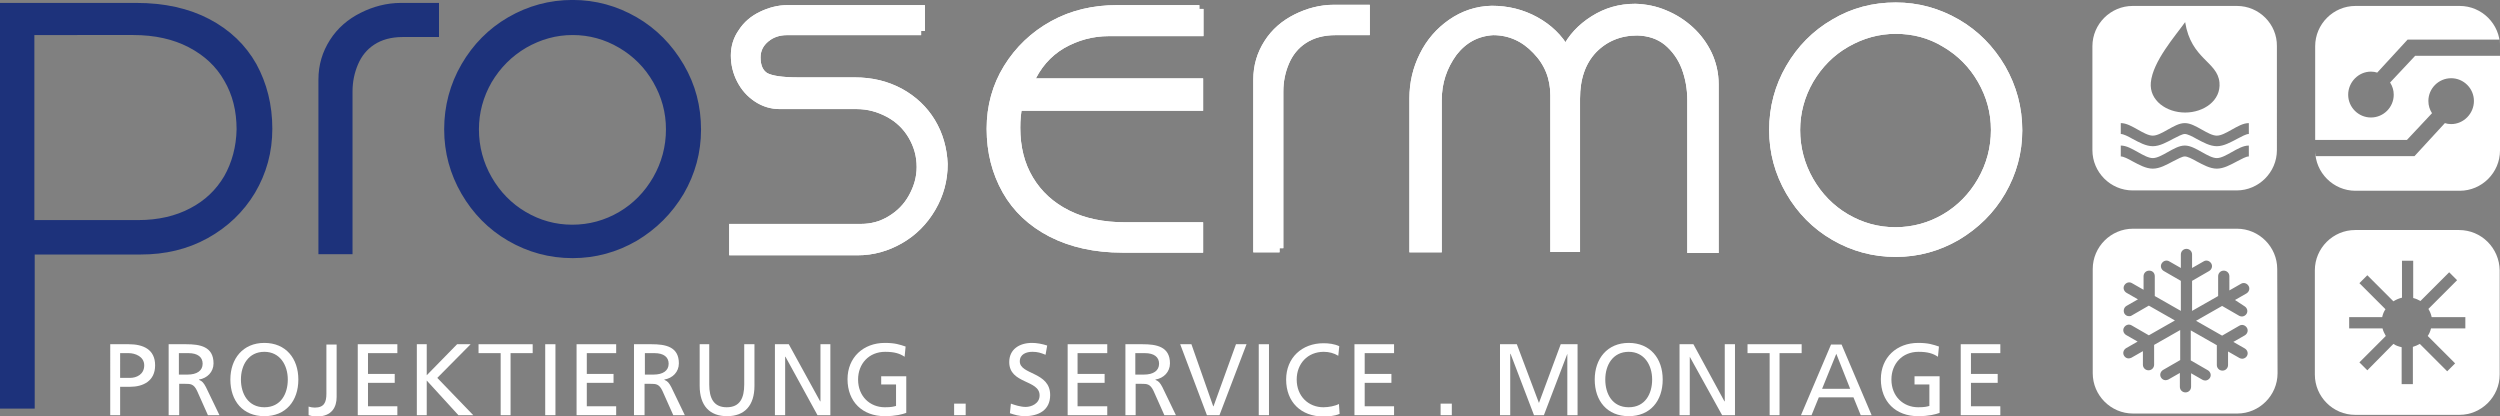
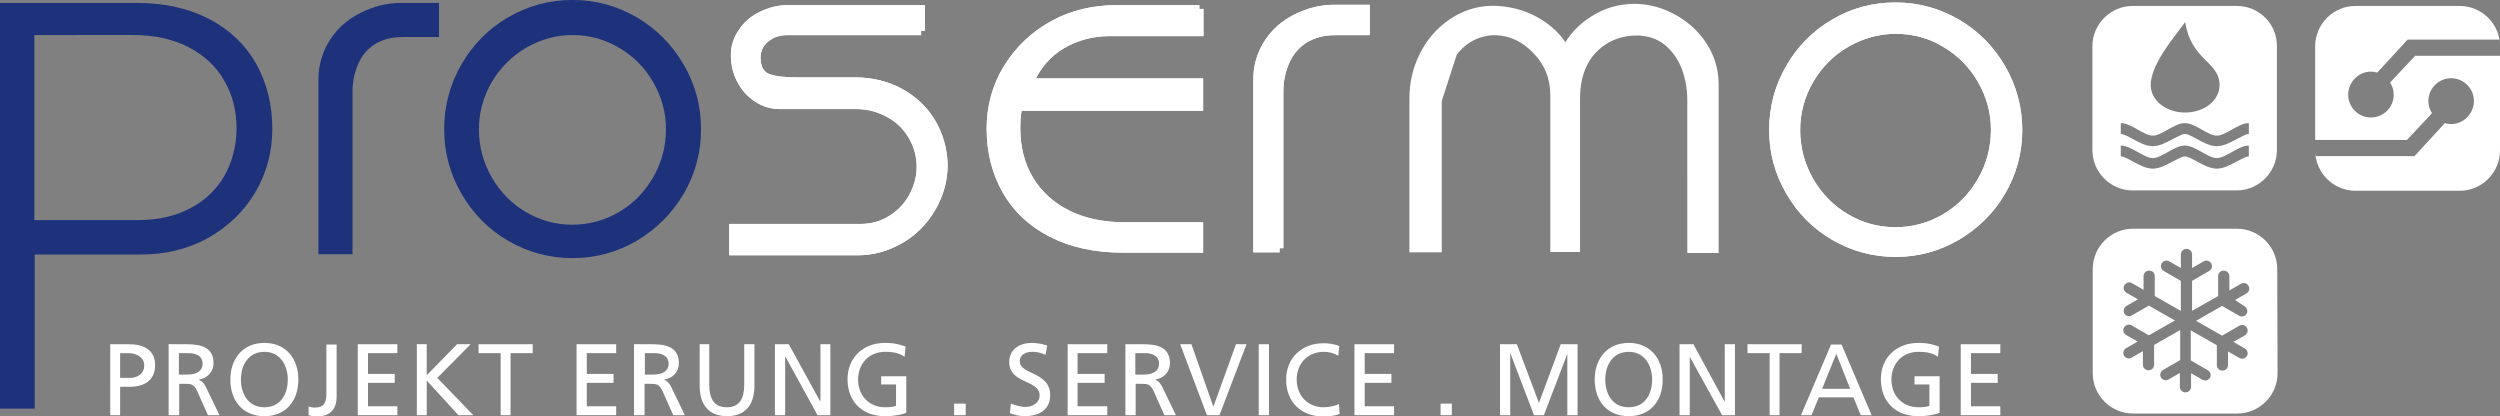
<svg xmlns="http://www.w3.org/2000/svg" version="1.1" id="Ebene_1" x="0px" y="0px" viewBox="0 0 757.5 126.1" style="enable-background:new 0 0 757.5 126.1;" xml:space="preserve">
  <rect x="0" y="0" width="757.5" height="126.1" fill="#808080" stroke="none" />
  <style type="text/css">
	.st0{fill:#FFFFFF;}
	.st1{fill:#1D327B;}
	.st2{fill:none;stroke:#1D327B;stroke-width:3.632;stroke-miterlimit:3.864;}
	.st3{fill:#FFFFFF;stroke:#FFFFFF;stroke-width:2.5;stroke-miterlimit:10;}
</style>
  <g>
    <path class="st0" d="M690,81.5c0-6.7-5.5-12.2-12.2-12.2h-31.5c-6.7,0-12.2,5.5-12.2,12.2l0,31.6c0,6.7,5.5,12.2,12.2,12.2h31.6   c6.7,0,12.2-5.5,12.2-12.2L690,81.5z M680.1,92.8c0.8,0.5,1.1,1.5,0.6,2.3c-0.3,0.5-0.9,0.8-1.4,0.8c-0.3,0-0.6-0.1-0.8-0.2l-5.2-3   l-7.9,4.5l7.9,4.5l5.2-3c0.8-0.5,1.8-0.2,2.3,0.6c0.5,0.8,0.2,1.8-0.6,2.3l-3.5,2l3.5,2c0.8,0.5,1.1,1.5,0.6,2.3   c-0.3,0.5-0.9,0.8-1.4,0.8c-0.3,0-0.6-0.1-0.8-0.2l-3.5-2v4.1c0,0.9-0.7,1.7-1.7,1.7c-0.9,0-1.7-0.7-1.7-1.7v-6l-7.9-4.5v9.1l5.2,3   c0.8,0.5,1.1,1.5,0.6,2.3c-0.3,0.5-0.9,0.8-1.4,0.8c-0.3,0-0.6-0.1-0.8-0.2l-3.5-2v4.1c0,0.9-0.7,1.7-1.7,1.7   c-0.9,0-1.7-0.7-1.7-1.7V113l-3.5,2c-0.3,0.1-0.5,0.2-0.8,0.2c-0.6,0-1.1-0.3-1.4-0.8c-0.5-0.8-0.2-1.8,0.6-2.3l5.2-3v-9.1   l-7.9,4.5v6c0,0.9-0.7,1.7-1.7,1.7c-0.9,0-1.7-0.7-1.7-1.7v-4.1l-3.5,2c-0.3,0.1-0.5,0.2-0.8,0.2c-0.6,0-1.1-0.3-1.4-0.8   c-0.5-0.8-0.2-1.8,0.6-2.3l3.5-2l-3.5-2c-0.8-0.5-1.1-1.5-0.6-2.3c0.5-0.8,1.5-1.1,2.3-0.6l5.2,3l7.9-4.5l-7.9-4.5l-5.2,3   c-0.3,0.2-0.5,0.2-0.8,0.2c-0.6,0-1.1-0.3-1.4-0.8c-0.4-0.8-0.2-1.8,0.6-2.3l3.5-2l-3.5-2c-0.8-0.5-1.1-1.5-0.6-2.3   c0.5-0.8,1.5-1.1,2.3-0.6l3.5,2v-4.1c0-0.9,0.7-1.7,1.7-1.7s1.7,0.7,1.7,1.7v6l7.9,4.5v-9.1l-5.2-3c-0.8-0.5-1.1-1.5-0.6-2.3   c0.5-0.8,1.5-1.1,2.3-0.6l3.5,2v-4.1c0-0.9,0.7-1.7,1.7-1.7c0.9,0,1.7,0.7,1.7,1.7v4.1l3.5-2c0.8-0.5,1.8-0.2,2.3,0.6   c0.5,0.8,0.2,1.8-0.6,2.3l-5.2,3v9.1l7.9-4.5v-6c0-0.9,0.7-1.7,1.7-1.7c0.9,0,1.7,0.7,1.7,1.7V88l3.5-2c0.8-0.5,1.8-0.2,2.3,0.6   c0.5,0.8,0.2,1.8-0.6,2.3l-3.5,2L680.1,92.8z" />
-     <path class="st0" d="M745.1,69.7h-31.5c-6.7,0-12.2,5.5-12.2,12.2l0,31.6c0,6.7,5.5,12.2,12.2,12.2h31.6c6.7,0,12.2-5.5,12.2-12.2   V81.9C757.3,75.2,751.9,69.7,745.1,69.7z M746.9,99.5h-10.3c-0.2,0.8-0.5,1.6-1,2.3l8.3,8.3l-2.4,2.4l-8.3-8.3   c-0.7,0.4-1.4,0.7-2.1,0.9v11.3h-3.4v-11.2c-0.9-0.2-1.8-0.5-2.5-1l-7.9,8l-2.4-2.4l8-8c-0.4-0.7-0.8-1.5-1-2.3h-10.1v-3.4h10   c0.2-0.9,0.5-1.7,1-2.4l-7.9-7.9l2.4-2.4l7.9,7.9c0.8-0.5,1.7-0.9,2.6-1.1V79h3.4v11.3c0.8,0.2,1.5,0.5,2.2,0.9l8.7-8.7l2.4,2.4   l-8.7,8.7c0.5,0.8,0.8,1.6,1,2.5h10.2V99.5z" />
    <path class="st0" d="M677.8,1.8h-31.6C639.5,1.8,634,7.3,634,14v31.5c0,6.7,5.5,12.2,12.2,12.2h31.5c6.7,0,12.2-5.5,12.2-12.2V14   C690,7.3,684.5,1.8,677.8,1.8z M651.7,25c0.6-6.4,7.4-14.1,10.4-18.3c1.8,11.3,9.8,11.9,10.4,18.3c0.5,5.5-4.8,9.1-10.4,9.1   C656.5,34.1,651.2,30.5,651.7,25z M681.4,47.4c-0.9,0-2.2,0.8-3.6,1.5c-1.9,1-4,2.2-6.1,2.2c-2.1,0-4.2-1.2-6.1-2.2   c-1.4-0.8-2.8-1.5-3.6-1.5c-0.8,0-2.2,0.8-3.6,1.5c-1.9,1-4,2.2-6.1,2.2s-4.2-1.2-6.1-2.2c-1.4-0.8-2.8-1.5-3.6-1.5v-3.3   c1.7,0,3.4,1,5.2,2c1.6,0.9,3.2,1.8,4.5,1.8c1.3,0,2.9-0.9,4.5-1.8c1.8-1,3.5-2,5.2-2c1.7,0,3.4,1,5.2,2c1.6,0.9,3.2,1.8,4.5,1.8   c1.3,0,2.9-0.9,4.5-1.8c1.8-1,3.5-2,5.2-2V47.4z M681.4,40.6c-0.9,0-2.2,0.8-3.6,1.5c-1.9,1-4,2.2-6.1,2.2c-2.1,0-4.2-1.2-6.1-2.2   c-1.4-0.8-2.8-1.5-3.6-1.5c-0.8,0-2.2,0.8-3.6,1.5c-1.9,1-4,2.2-6.1,2.2s-4.2-1.2-6.1-2.2c-1.4-0.8-2.8-1.5-3.6-1.5v-3.3   c1.7,0,3.4,1,5.2,2c1.6,0.9,3.2,1.8,4.5,1.8c1.3,0,2.9-0.9,4.5-1.8c1.8-1,3.5-2,5.2-2c1.7,0,3.4,1,5.2,2c1.6,0.9,3.2,1.8,4.5,1.8   c1.3,0,2.9-0.9,4.5-1.8c1.8-1,3.5-2,5.2-2V40.6z" />
    <path class="st1" d="M105,75.2h-6.7V24.1c0-4.1,1.1-7.7,3.2-11c2.1-3.3,5-5.8,8.6-7.6c3.6-1.8,7.4-2.8,11.4-2.8h9.7v6.7h-9.1   c-3.9,0-7.1,0.9-9.7,2.6c-2.6,1.7-4.4,4-5.6,6.8c-1.2,2.8-1.8,5.8-1.8,8.9V75.2L105,75.2z" />
    <path class="st2" d="M105,75.2h-6.7V24.1c0-4.1,1.1-7.7,3.2-11c2.1-3.3,5-5.8,8.6-7.6c3.6-1.8,7.4-2.8,11.4-2.8h9.7v6.7h-9.1   c-3.9,0-7.1,0.9-9.7,2.6c-2.6,1.7-4.4,4-5.6,6.8c-1.2,2.8-1.8,5.8-1.8,8.9V75.2L105,75.2z" />
    <path class="st1" d="M173.5,1.8c6.6,0,12.8,1.7,18.5,5c5.7,3.3,10.2,7.9,13.6,13.7c3.4,5.8,5,12,5,18.8c0,6.6-1.7,12.8-5,18.5   c-3.4,5.7-7.9,10.2-13.6,13.6c-5.7,3.3-11.9,5-18.5,5c-6.7,0-12.9-1.7-18.6-5c-5.7-3.3-10.2-7.9-13.5-13.6c-3.3-5.7-5-11.9-5-18.6   c0-6.8,1.7-13.1,5-18.8c3.3-5.7,7.8-10.3,13.5-13.6C160.6,3.5,166.8,1.8,173.5,1.8L173.5,1.8L173.5,1.8z M173.5,8.8   c-5.3,0-10.3,1.4-15,4.1c-4.6,2.7-8.3,6.4-11.1,11.1c-2.7,4.7-4.1,9.8-4.1,15.2c0,5.5,1.4,10.7,4.1,15.4c2.7,4.7,6.4,8.5,11,11.2   c4.6,2.7,9.6,4.1,15,4.1c5.4,0,10.5-1.4,15.1-4.1c4.6-2.7,8.3-6.5,11-11.2c2.7-4.7,4.1-9.9,4.1-15.4c0-5.5-1.4-10.5-4.1-15.2   c-2.7-4.7-6.4-8.4-11-11.1C183.9,10.2,178.9,8.8,173.5,8.8L173.5,8.8L173.5,8.8z" />
    <path class="st2" d="M173.5,1.8c6.6,0,12.8,1.7,18.5,5c5.7,3.3,10.2,7.9,13.6,13.7c3.4,5.8,5,12,5,18.8c0,6.6-1.7,12.8-5,18.5   c-3.4,5.7-7.9,10.2-13.6,13.6c-5.7,3.3-11.9,5-18.5,5c-6.7,0-12.9-1.7-18.6-5c-5.7-3.3-10.2-7.9-13.5-13.6c-3.3-5.7-5-11.9-5-18.6   c0-6.8,1.7-13.1,5-18.8c3.3-5.7,7.8-10.3,13.5-13.6C160.6,3.5,166.8,1.8,173.5,1.8L173.5,1.8L173.5,1.8z M173.5,8.8   c-5.3,0-10.3,1.4-15,4.1c-4.6,2.7-8.3,6.4-11.1,11.1c-2.7,4.7-4.1,9.8-4.1,15.2c0,5.5,1.4,10.7,4.1,15.4c2.7,4.7,6.4,8.5,11,11.2   c4.6,2.7,9.6,4.1,15,4.1c5.4,0,10.5-1.4,15.1-4.1c4.6-2.7,8.3-6.5,11-11.2c2.7-4.7,4.1-9.9,4.1-15.4c0-5.5-1.4-10.5-4.1-15.2   c-2.7-4.7-6.4-8.4-11-11.1C183.9,10.2,178.9,8.8,173.5,8.8L173.5,8.8L173.5,8.8z" />
    <path class="st3" d="M279.1,9.4h-40.7c-2.4,0-4.6,0.7-6.4,2.2c-1.8,1.5-2.8,3.4-2.8,5.8c0,2.8,0.9,4.7,2.6,5.8   c1.8,1,5.1,1.5,10.1,1.5H259c5.1,0,9.6,1.1,13.7,3.3c4,2.2,7.2,5.2,9.5,9c2.3,3.8,3.5,8.1,3.7,12.7c0,4.8-1.2,9.2-3.6,13.3   c-2.4,4.1-5.6,7.3-9.6,9.6c-4,2.3-8.3,3.5-12.8,3.5h-37.7v-7h38.7c3.2,0,6.2-0.8,9-2.5c2.8-1.7,5-3.9,6.6-6.8   c1.6-2.9,2.5-5.9,2.5-9.2c0-3.5-0.9-6.6-2.6-9.5c-1.7-2.9-4.1-5.2-7.1-6.8c-3-1.6-6.2-2.5-9.7-2.5h-23.3c-2.5,0-4.8-0.7-6.9-2.1   c-2.1-1.4-3.7-3.2-4.9-5.5c-1.2-2.3-1.8-4.8-1.8-7.4c0-2.5,0.7-4.9,2.2-7c1.4-2.2,3.4-3.9,5.9-5.1c2.5-1.2,5.1-1.9,7.8-1.9h40.4   V9.4L279.1,9.4z" />
    <path class="st3" d="M279.1,9.4h-40.7c-2.4,0-4.6,0.7-6.4,2.2c-1.8,1.5-2.8,3.4-2.8,5.8c0,2.8,0.9,4.7,2.6,5.8   c1.8,1,5.1,1.5,10.1,1.5H259c5.1,0,9.6,1.1,13.7,3.3c4,2.2,7.2,5.2,9.5,9c2.3,3.8,3.5,8.1,3.7,12.7c0,4.8-1.2,9.2-3.6,13.3   c-2.4,4.1-5.6,7.3-9.6,9.6c-4,2.3-8.3,3.5-12.8,3.5h-37.7v-7h38.7c3.2,0,6.2-0.8,9-2.5c2.8-1.7,5-3.9,6.6-6.8   c1.6-2.9,2.5-5.9,2.5-9.2c0-3.5-0.9-6.6-2.6-9.5c-1.7-2.9-4.1-5.2-7.1-6.8c-3-1.6-6.2-2.5-9.7-2.5h-23.3c-2.5,0-4.8-0.7-6.9-2.1   c-2.1-1.4-3.7-3.2-4.9-5.5c-1.2-2.3-1.8-4.8-1.8-7.4c0-2.5,0.7-4.9,2.2-7c1.4-2.2,3.4-3.9,5.9-5.1c2.5-1.2,5.1-1.9,7.8-1.9h40.4   V9.4L279.1,9.4z" />
    <path class="st3" d="M363.4,2.7v7H336c-5.1,0-9.8,1.3-14.2,3.8c-4.4,2.6-7.7,6.4-9.9,11.5h51.4v7.3h-54.8c-0.4,1.8-0.6,3.9-0.6,6.4   c0,6,1.3,11.2,4,15.7c2.7,4.5,6.5,8,11.5,10.5c5,2.5,10.8,3.7,17.5,3.7h22.4v6.7h-23.2c-8.3,0-15.4-1.6-21.5-4.7   c-6-3.1-10.6-7.4-13.7-12.9c-3.1-5.5-4.7-11.7-4.7-18.7c0-6.7,1.7-12.9,5.1-18.4c3.4-5.5,8-9.9,13.8-13.1   c5.8-3.2,12.3-4.7,19.4-4.7H363.4L363.4,2.7z" />
    <path class="st3" d="M363.4,2.7v7H336c-5.1,0-9.8,1.3-14.2,3.8c-4.4,2.6-7.7,6.4-9.9,11.5h51.4v7.3h-54.8c-0.4,1.8-0.6,3.9-0.6,6.4   c0,6,1.3,11.2,4,15.7c2.7,4.5,6.5,8,11.5,10.5c5,2.5,10.8,3.7,17.5,3.7h22.4v6.7h-23.2c-8.3,0-15.4-1.6-21.5-4.7   c-6-3.1-10.6-7.4-13.7-12.9c-3.1-5.5-4.7-11.7-4.7-18.7c0-6.7,1.7-12.9,5.1-18.4c3.4-5.5,8-9.9,13.8-13.1   c5.8-3.2,12.3-4.7,19.4-4.7H363.4L363.4,2.7z" />
    <path class="st3" d="M387.7,75.2H381V24.1c0-4.1,1.1-7.7,3.2-11c2.1-3.3,5-5.8,8.6-7.6c3.6-1.8,7.4-2.8,11.4-2.8h9.6v6.7h-9.1   c-3.9,0-7.1,0.9-9.7,2.6c-2.6,1.7-4.4,4-5.6,6.8c-1.2,2.8-1.8,5.8-1.8,8.9V75.2L387.7,75.2z" />
    <path class="st3" d="M387.7,75.2H381V24.1c0-4.1,1.1-7.7,3.2-11c2.1-3.3,5-5.8,8.6-7.6c3.6-1.8,7.4-2.8,11.4-2.8h9.6v6.7h-9.1   c-3.9,0-7.1,0.9-9.7,2.6c-2.6,1.7-4.4,4-5.6,6.8c-1.2,2.8-1.8,5.8-1.8,8.9V75.2L387.7,75.2z" />
-     <path class="st3" d="M435.6,30.4v44.8h-7.3V29.8c0-4.6,1-8.9,3-12.9c2-4.1,4.9-7.4,8.5-9.9c3.6-2.5,7.7-3.9,12.2-4   c4.8,0,9.2,1.1,13.2,3.3c4,2.2,7.1,5.2,9.2,8.9c1.9-3.8,4.7-6.8,8.5-9.2c3.8-2.4,7.9-3.6,12.6-3.6c3.1,0.1,6.1,0.7,8.9,1.9   c2.9,1.2,5.4,2.8,7.7,4.9c2.3,2.1,4.1,4.6,5.4,7.3c1.3,2.8,2,5.8,2,9v49.9h-7V30.4c0-3.6-0.6-6.9-1.8-10.1   c-1.2-3.1-3.1-5.7-5.5-7.7c-2.5-2-5.5-3-9.1-3.1c-5.4,0-9.9,1.9-13.4,5.5c-3.5,3.7-5.2,8.7-5.2,14.9l0,45.2H471l0-46.2   c0-5.3-1.8-9.9-5.5-13.7c-3.6-3.8-8-5.8-13.1-5.8c-5,0.3-9,2.5-12.1,6.5C437.2,20.2,435.6,24.9,435.6,30.4L435.6,30.4L435.6,30.4z" />
-     <path class="st3" d="M435.6,30.4v44.8h-7.3V29.8c0-4.6,1-8.9,3-12.9c2-4.1,4.9-7.4,8.5-9.9c3.6-2.5,7.7-3.9,12.2-4   c4.8,0,9.2,1.1,13.2,3.3c4,2.2,7.1,5.2,9.2,8.9c1.9-3.8,4.7-6.8,8.5-9.2c3.8-2.4,7.9-3.6,12.6-3.6c3.1,0.1,6.1,0.7,8.9,1.9   c2.9,1.2,5.4,2.8,7.7,4.9c2.3,2.1,4.1,4.6,5.4,7.3c1.3,2.8,2,5.8,2,9v49.9h-7V30.4c0-3.6-0.6-6.9-1.8-10.1   c-1.2-3.1-3.1-5.7-5.5-7.7c-2.5-2-5.5-3-9.1-3.1c-5.4,0-9.9,1.9-13.4,5.5c-3.5,3.7-5.2,8.7-5.2,14.9l0,45.2H471l0-46.2   c0-5.3-1.8-9.9-5.5-13.7c-3.6-3.8-8-5.8-13.1-5.8c-5,0.3-9,2.5-12.1,6.5C437.2,20.2,435.6,24.9,435.6,30.4L435.6,30.4L435.6,30.4z" />
+     <path class="st3" d="M435.6,30.4v44.8h-7.3V29.8c0-4.6,1-8.9,3-12.9c2-4.1,4.9-7.4,8.5-9.9c3.6-2.5,7.7-3.9,12.2-4   c4.8,0,9.2,1.1,13.2,3.3c4,2.2,7.1,5.2,9.2,8.9c1.9-3.8,4.7-6.8,8.5-9.2c3.8-2.4,7.9-3.6,12.6-3.6c3.1,0.1,6.1,0.7,8.9,1.9   c2.9,1.2,5.4,2.8,7.7,4.9c2.3,2.1,4.1,4.6,5.4,7.3c1.3,2.8,2,5.8,2,9v49.9h-7V30.4c0-3.6-0.6-6.9-1.8-10.1   c-1.2-3.1-3.1-5.7-5.5-7.7c-2.5-2-5.5-3-9.1-3.1c-5.4,0-9.9,1.9-13.4,5.5c-3.5,3.7-5.2,8.7-5.2,14.9l0,45.2H471l0-46.2   c0-5.3-1.8-9.9-5.5-13.7c-3.6-3.8-8-5.8-13.1-5.8c-5,0.3-9,2.5-12.1,6.5L435.6,30.4L435.6,30.4z" />
    <path class="st3" d="M574.4,2c6.6,0,12.8,1.7,18.5,5c5.7,3.3,10.2,7.9,13.6,13.7c3.3,5.8,5,12,5,18.8c0,6.6-1.7,12.8-5,18.5   c-3.3,5.7-7.9,10.2-13.6,13.6c-5.7,3.3-11.9,5-18.5,5c-6.7,0-12.9-1.7-18.6-5c-5.7-3.3-10.2-7.9-13.5-13.6c-3.3-5.7-5-11.9-5-18.6   c0-6.8,1.7-13.1,5-18.8c3.3-5.7,7.8-10.3,13.5-13.6C561.5,3.6,567.7,2,574.4,2L574.4,2L574.4,2z M574.4,9c-5.3,0-10.3,1.4-15,4.1   c-4.7,2.7-8.3,6.4-11.1,11.1c-2.7,4.7-4.1,9.8-4.1,15.2c0,5.5,1.4,10.7,4.1,15.4s6.4,8.5,11,11.2c4.6,2.7,9.6,4.1,15,4.1   c5.4,0,10.5-1.4,15.1-4.1c4.6-2.7,8.3-6.5,11-11.2c2.7-4.7,4.1-9.9,4.1-15.4c0-5.5-1.4-10.5-4.1-15.2c-2.7-4.7-6.4-8.4-11-11.1   C584.8,10.3,579.8,9,574.4,9L574.4,9L574.4,9z" />
    <path class="st3" d="M574.4,2c6.6,0,12.8,1.7,18.5,5c5.7,3.3,10.2,7.9,13.6,13.7c3.3,5.8,5,12,5,18.8c0,6.6-1.7,12.8-5,18.5   c-3.3,5.7-7.9,10.2-13.6,13.6c-5.7,3.3-11.9,5-18.5,5c-6.7,0-12.9-1.7-18.6-5c-5.7-3.3-10.2-7.9-13.5-13.6c-3.3-5.7-5-11.9-5-18.6   c0-6.8,1.7-13.1,5-18.8c3.3-5.7,7.8-10.3,13.5-13.6C561.5,3.6,567.7,2,574.4,2L574.4,2L574.4,2z M574.4,9c-5.3,0-10.3,1.4-15,4.1   c-4.7,2.7-8.3,6.4-11.1,11.1c-2.7,4.7-4.1,9.8-4.1,15.2c0,5.5,1.4,10.7,4.1,15.4s6.4,8.5,11,11.2c4.6,2.7,9.6,4.1,15,4.1   c5.4,0,10.5-1.4,15.1-4.1c4.6-2.7,8.3-6.5,11-11.2c2.7-4.7,4.1-9.9,4.1-15.4c0-5.5-1.4-10.5-4.1-15.2c-2.7-4.7-6.4-8.4-11-11.1   C584.8,10.3,579.8,9,574.4,9L574.4,9L574.4,9z" />
    <path class="st0" d="M36.4,107H39c1.9,0,4.7,1,4.7,3.7c0,2.8-2.4,3.8-4.3,3.8h-3V107L36.4,107z M33.3,125.8h3.1v-8.6h3   c3.9,0,7.6-1.7,7.6-6.5c0-4.9-3.7-6.4-8-6.4h-5.6V125.8L33.3,125.8z" />
    <path class="st0" d="M51.2,125.8h3.1v-9.5h1.8c1.6,0,2.6,0,3.6,2.1l3.3,7.4h3.5l-4.1-8.5c-0.7-1.3-1.1-1.8-2.1-2.2V115   c2.5-0.4,4.4-2.3,4.4-4.9c0-5.1-4.1-5.8-8.3-5.8h-5.3V125.8L51.2,125.8z M54.2,107h2.9c2.8,0,4.3,1.2,4.3,3.2   c0,2.1-1.7,3.3-4.6,3.3h-2.6V107L54.2,107z" />
    <path class="st0" d="M73,115c0-4.4,2.3-8.4,7.1-8.4c4.7,0,7.1,4,7.1,8.4c0,4.3-2.1,8.4-7.1,8.4C75.2,123.4,73,119.3,73,115L73,115   L73,115z M69.8,115c0,6.5,3.8,11.1,10.3,11.1c6.5,0,10.3-4.6,10.3-11.1c0-6.4-3.8-11.1-10.3-11.1C73.6,103.9,69.8,108.7,69.8,115   L69.8,115L69.8,115z" />
    <path class="st0" d="M93.5,125.8c0.6,0.2,1.5,0.4,2.5,0.4c4.6,0,6-2.9,6-5.9v-15.9h-3.1v14.9c0,2.6-0.7,4.2-3.5,4.2   c-0.6,0-1.3-0.1-1.9-0.3V125.8L93.5,125.8L93.5,125.8z" />
    <polygon class="st0" points="108.4,125.8 120.4,125.8 120.4,123.1 111.5,123.1 111.5,116 119.6,116 119.6,113.3 111.5,113.3    111.5,107 120.4,107 120.4,104.3 108.4,104.3 108.4,125.8  " />
    <polygon class="st0" points="126.3,125.8 129.3,125.8 129.3,115.3 138.9,125.8 143.4,125.8 132.5,114.5 142.6,104.3 138.5,104.3    129.3,113.7 129.3,104.3 126.3,104.3 126.3,125.8  " />
    <polygon class="st0" points="151.7,125.8 154.7,125.8 154.7,107 161.4,107 161.4,104.3 145,104.3 145,107 151.7,107 151.7,125.8     " />
-     <polygon class="st0" points="165.2,125.8 168.3,125.8 168.3,104.3 165.2,104.3 165.2,125.8  " />
    <polygon class="st0" points="174.7,125.8 186.7,125.8 186.7,123.1 177.8,123.1 177.8,116 185.9,116 185.9,113.3 177.8,113.3    177.8,107 186.7,107 186.7,104.3 174.7,104.3 174.7,125.8  " />
    <path class="st0" d="M192.2,125.8h3.1v-9.5h1.8c1.6,0,2.6,0,3.6,2.1l3.3,7.4h3.5l-4.1-8.5c-0.7-1.3-1.1-1.8-2.1-2.2V115   c2.5-0.4,4.4-2.3,4.4-4.9c0-5.1-4.1-5.8-8.3-5.8h-5.3V125.8L192.2,125.8z M195.3,107h3c2.8,0,4.3,1.2,4.3,3.2   c0,2.1-1.7,3.3-4.6,3.3h-2.6V107L195.3,107z" />
    <path class="st0" d="M228.6,104.3h-3.1v12.2c0,4.1-1.3,6.9-5.3,6.9c-4,0-5.3-2.8-5.3-6.9v-12.2H212v12.6c0,6,3,9.2,8.3,9.2   c5.3,0,8.3-3.2,8.3-9.2V104.3L228.6,104.3z" />
    <polygon class="st0" points="234.8,125.8 237.9,125.8 237.9,108.1 238,108.1 247.7,125.8 251.6,125.8 251.6,104.3 248.6,104.3    248.6,121.6 248.5,121.6 239,104.3 234.8,104.3 234.8,125.8  " />
    <path class="st0" d="M274.4,105c-1.8-0.6-3.2-1.1-6.3-1.1c-6.5,0-11.3,4.4-11.3,11c0,6.8,4.5,11.2,11.3,11.2c3.3,0,5.4-0.6,6.5-1   V114H267v2.5h4.5v6.5c-0.8,0.2-1.3,0.4-3.4,0.4c-4.5,0-8.1-3.3-8.1-8.4c0-4.8,3.3-8.4,8.2-8.4c2.8,0,4.4,0.5,5.9,1.5L274.4,105   L274.4,105L274.4,105z" />
    <polygon class="st0" points="289.1,125.8 292.6,125.8 292.6,122.3 289.1,122.3 289.1,125.8  " />
    <path class="st0" d="M317.3,104.7c-1.5-0.5-3.2-0.8-4.6-0.8c-3.9,0-6.9,2-6.9,5.8c0,6.7,9.2,5.3,9.2,10.1c0,2.5-2.5,3.5-4.2,3.5   c-1.6,0-3.4-0.6-4.5-1l-0.3,2.9c1.4,0.5,2.9,0.9,4.4,0.9c4.3,0,7.8-1.8,7.8-6.4c0-7.1-9.2-6.1-9.2-10.2c0-2.2,2-2.9,3.8-2.9   c1.6,0,2.5,0.3,4,0.9L317.3,104.7L317.3,104.7L317.3,104.7z" />
    <polygon class="st0" points="323.5,125.8 335.5,125.8 335.5,123.1 326.5,123.1 326.5,116 334.7,116 334.7,113.3 326.5,113.3    326.5,107 335.5,107 335.5,104.3 323.5,104.3 323.5,125.8  " />
    <path class="st0" d="M341,125.8h3.1v-9.5h1.8c1.6,0,2.6,0,3.6,2.1l3.3,7.4h3.5l-4.1-8.5c-0.7-1.3-1.1-1.8-2.1-2.2V115   c2.5-0.4,4.4-2.3,4.4-4.9c0-5.1-4.1-5.8-8.3-5.8H341V125.8L341,125.8z M344,107h2.9c2.8,0,4.3,1.2,4.3,3.2c0,2.1-1.7,3.3-4.6,3.3   H344V107L344,107z" />
    <polygon class="st0" points="377.7,104.3 374.5,104.3 367.7,123.1 367.6,123.1 361,104.3 357.6,104.3 365.7,125.8 369.5,125.8    377.7,104.3  " />
    <polygon class="st0" points="381.4,125.8 384.5,125.8 384.5,104.3 381.4,104.3 381.4,125.8  " />
    <path class="st0" d="M405.8,104.9c-1.5-0.7-3.2-0.9-4.8-0.9c-6.5,0-11.3,4.4-11.3,11c0,6.8,4.5,11.2,11.3,11.2   c1.3,0,3.3-0.1,4.9-0.8l-0.2-3c-1.1,0.6-3.1,1-4.7,1c-4.5,0-8.1-3.3-8.1-8.4c0-4.8,3.3-8.4,8.2-8.4c1.6,0,3.1,0.4,4.4,1.2   L405.8,104.9L405.8,104.9L405.8,104.9z" />
    <polygon class="st0" points="410.4,125.8 422.4,125.8 422.4,123.1 413.5,123.1 413.5,116 421.6,116 421.6,113.3 413.5,113.3    413.5,107 422.4,107 422.4,104.3 410.4,104.3 410.4,125.8  " />
    <polygon class="st0" points="436.5,125.8 439.9,125.8 439.9,122.3 436.5,122.3 436.5,125.8  " />
    <polygon class="st0" points="454.5,125.8 457.6,125.8 457.6,107.2 457.7,107.2 464.8,125.8 467.8,125.8 474.9,107.2 474.9,107.2    474.9,125.8 478,125.8 478,104.3 472.9,104.3 466.3,122.1 459.6,104.3 454.5,104.3 454.5,125.8  " />
    <path class="st0" d="M486.4,115c0-4.4,2.3-8.4,7.1-8.4c4.7,0,7.1,4,7.1,8.4c0,4.3-2.1,8.4-7.1,8.4   C488.5,123.4,486.4,119.3,486.4,115L486.4,115L486.4,115z M483.2,115c0,6.5,3.8,11.1,10.3,11.1c6.5,0,10.3-4.6,10.3-11.1   c0-6.4-3.8-11.1-10.3-11.1S483.2,108.7,483.2,115L483.2,115L483.2,115z" />
    <polygon class="st0" points="508.9,125.8 512,125.8 512,108.1 512,108.1 521.8,125.8 525.7,125.8 525.7,104.3 522.6,104.3    522.6,121.6 522.5,121.6 513.1,104.3 508.9,104.3 508.9,125.8  " />
    <polygon class="st0" points="536.2,125.8 539.2,125.8 539.2,107 545.9,107 545.9,104.3 529.5,104.3 529.5,107 536.2,107    536.2,125.8  " />
    <path class="st0" d="M545.7,125.8h3.2l2.2-5.4h10.5l2.2,5.4h3.3l-9.1-21.4h-3.2L545.7,125.8L545.7,125.8z M560.6,117.8h-8.5   l4.3-10.6L560.6,117.8L560.6,117.8z" />
    <path class="st0" d="M587.5,105c-1.8-0.6-3.2-1.1-6.3-1.1c-6.5,0-11.3,4.4-11.3,11c0,6.8,4.5,11.2,11.3,11.2c3.3,0,5.4-0.6,6.5-1   V114h-7.6v2.5h4.5v6.5c-0.8,0.2-1.3,0.4-3.4,0.4c-4.5,0-8.1-3.3-8.1-8.4c0-4.8,3.3-8.4,8.2-8.4c2.8,0,4.4,0.5,5.9,1.5L587.5,105   L587.5,105L587.5,105z" />
    <polygon class="st0" points="594.1,125.8 606.1,125.8 606.1,123.1 597.2,123.1 597.2,116 605.3,116 605.3,113.3 597.2,113.3    597.2,107 606.1,107 606.1,104.3 594.1,104.3 594.1,125.8  " />
    <path class="st1" d="M8.6,68.5h33.3c6.3,0,11.9-1.3,16.6-3.8c4.8-2.5,8.4-6,11-10.4c2.5-4.4,3.9-9.5,4-15.1c0-5.9-1.3-11.1-4-15.7   c-2.6-4.6-6.5-8.2-11.5-10.8c-5-2.6-10.9-3.9-17.6-3.9H8.6V68.5L8.6,68.5z M1.8,122V2.7h39.5c8.3,0,15.4,1.6,21.3,4.7   c5.9,3.1,10.4,7.4,13.5,12.9c3,5.5,4.6,11.7,4.6,18.7c0,6.8-1.7,12.9-5,18.5c-3.3,5.5-7.9,9.9-13.7,13.1   c-5.8,3.2-12.3,4.7-19.3,4.7h-34V122H1.8L1.8,122z" />
    <path class="st2" d="M8.6,68.5h33.3c6.3,0,11.9-1.3,16.6-3.8c4.8-2.5,8.4-6,11-10.4c2.5-4.4,3.9-9.5,4-15.1c0-5.9-1.3-11.1-4-15.7   c-2.6-4.6-6.5-8.2-11.5-10.8c-5-2.6-10.9-3.9-17.6-3.9H8.6V68.5L8.6,68.5z M1.8,122V2.7h39.5c8.3,0,15.4,1.6,21.3,4.7   c5.9,3.1,10.4,7.4,13.5,12.9c3,5.5,4.6,11.7,4.6,18.7c0,6.8-1.7,12.9-5,18.5c-3.3,5.5-7.9,9.9-13.7,13.1   c-5.8,3.2-12.3,4.7-19.3,4.7h-34V122H1.8L1.8,122z" />
    <path class="st0" d="M731.8,16.9l-7.6,8.1c0.7,1.1,1.1,2.3,1.1,3.7c0,3.8-3.1,6.9-6.9,6.9c-3.8,0-6.9-3.1-6.9-6.9   c0-3.8,3.1-7,6.9-7c0.7,0,1.3,0.1,1.9,0.3l9.2-10h27.8c0.1,0.6,0.2,1.3,0.2,2c0-6.7-5.5-12.2-12.2-12.2h-31.6   c-6.7,0-12.2,5.5-12.2,12.2v28.4h27.8l7.6-8.1c-0.7-1.1-1.1-2.3-1.1-3.7c0-3.8,3.1-6.9,6.9-6.9c3.8,0,6.9,3.1,6.9,6.9   c0,3.8-3.1,7-6.9,7c-0.7,0-1.3-0.1-1.9-0.3l-9.2,10h-29.9c-0.1-0.6-0.2-1.1-0.2-1.7c0,6.7,5.5,12.2,12.2,12.2h31.6   c6.7,0,12.2-5.5,12.2-12.2V16.9H731.8z" />
  </g>
</svg>